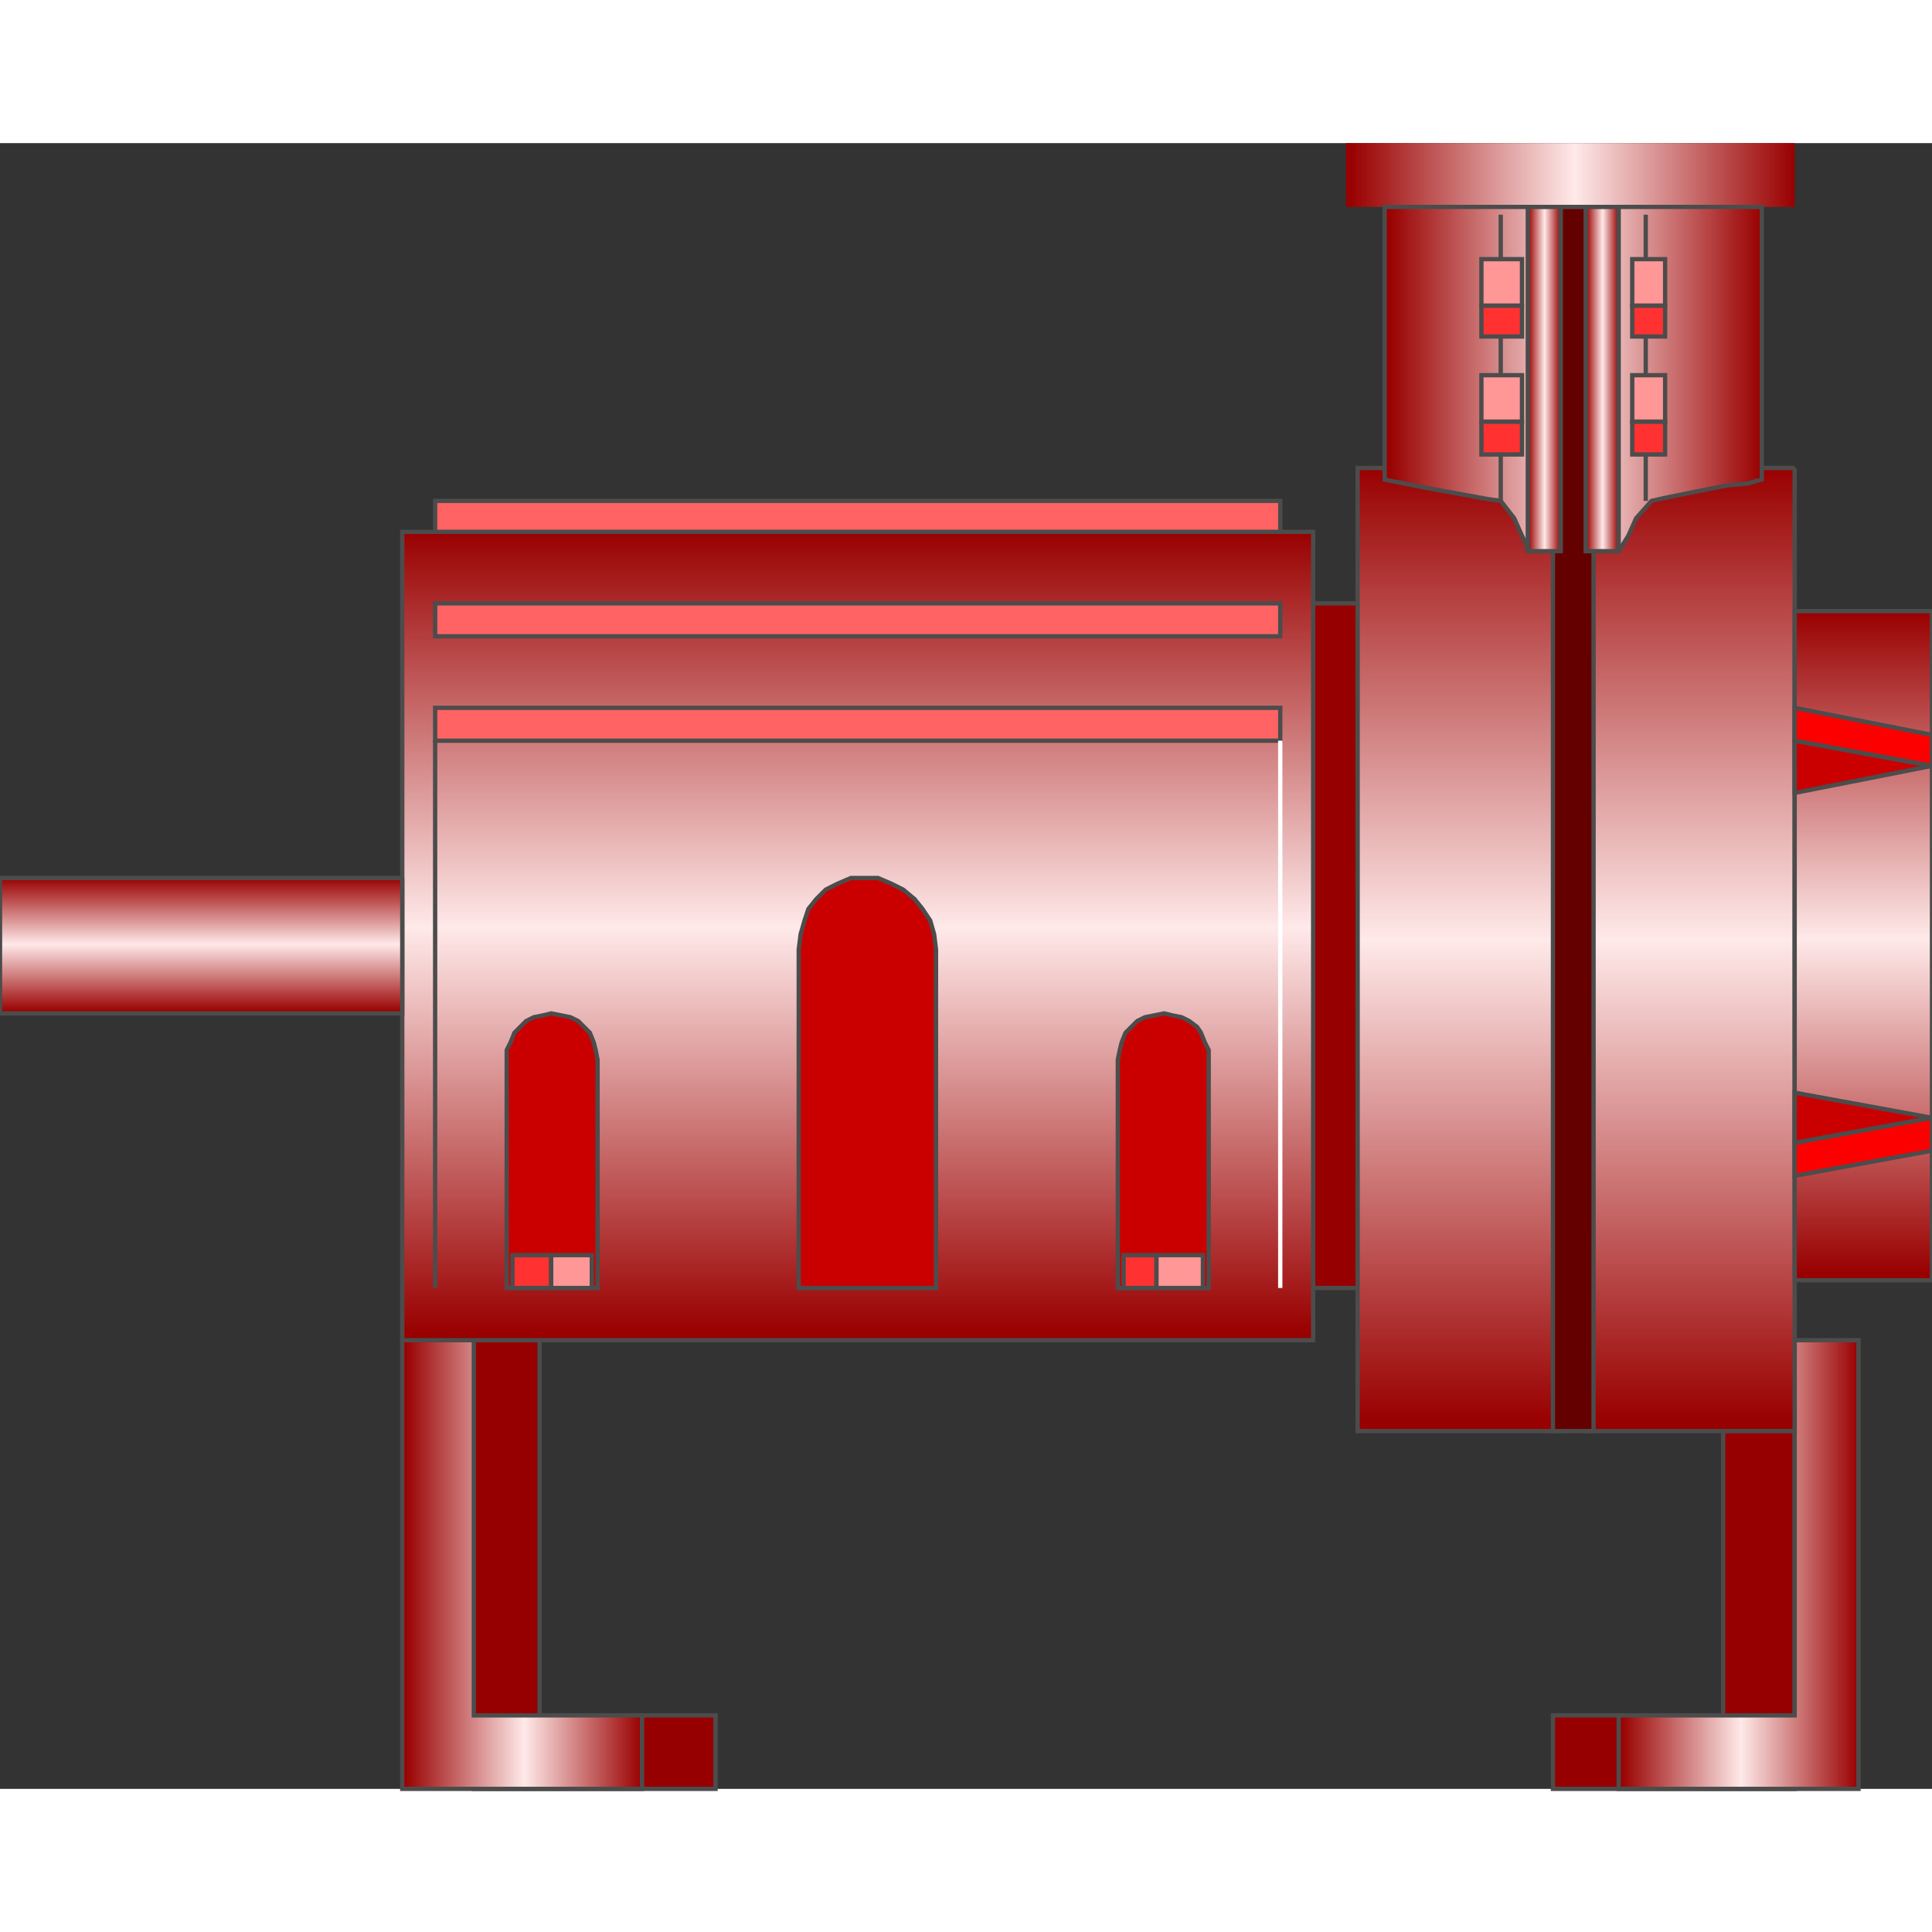
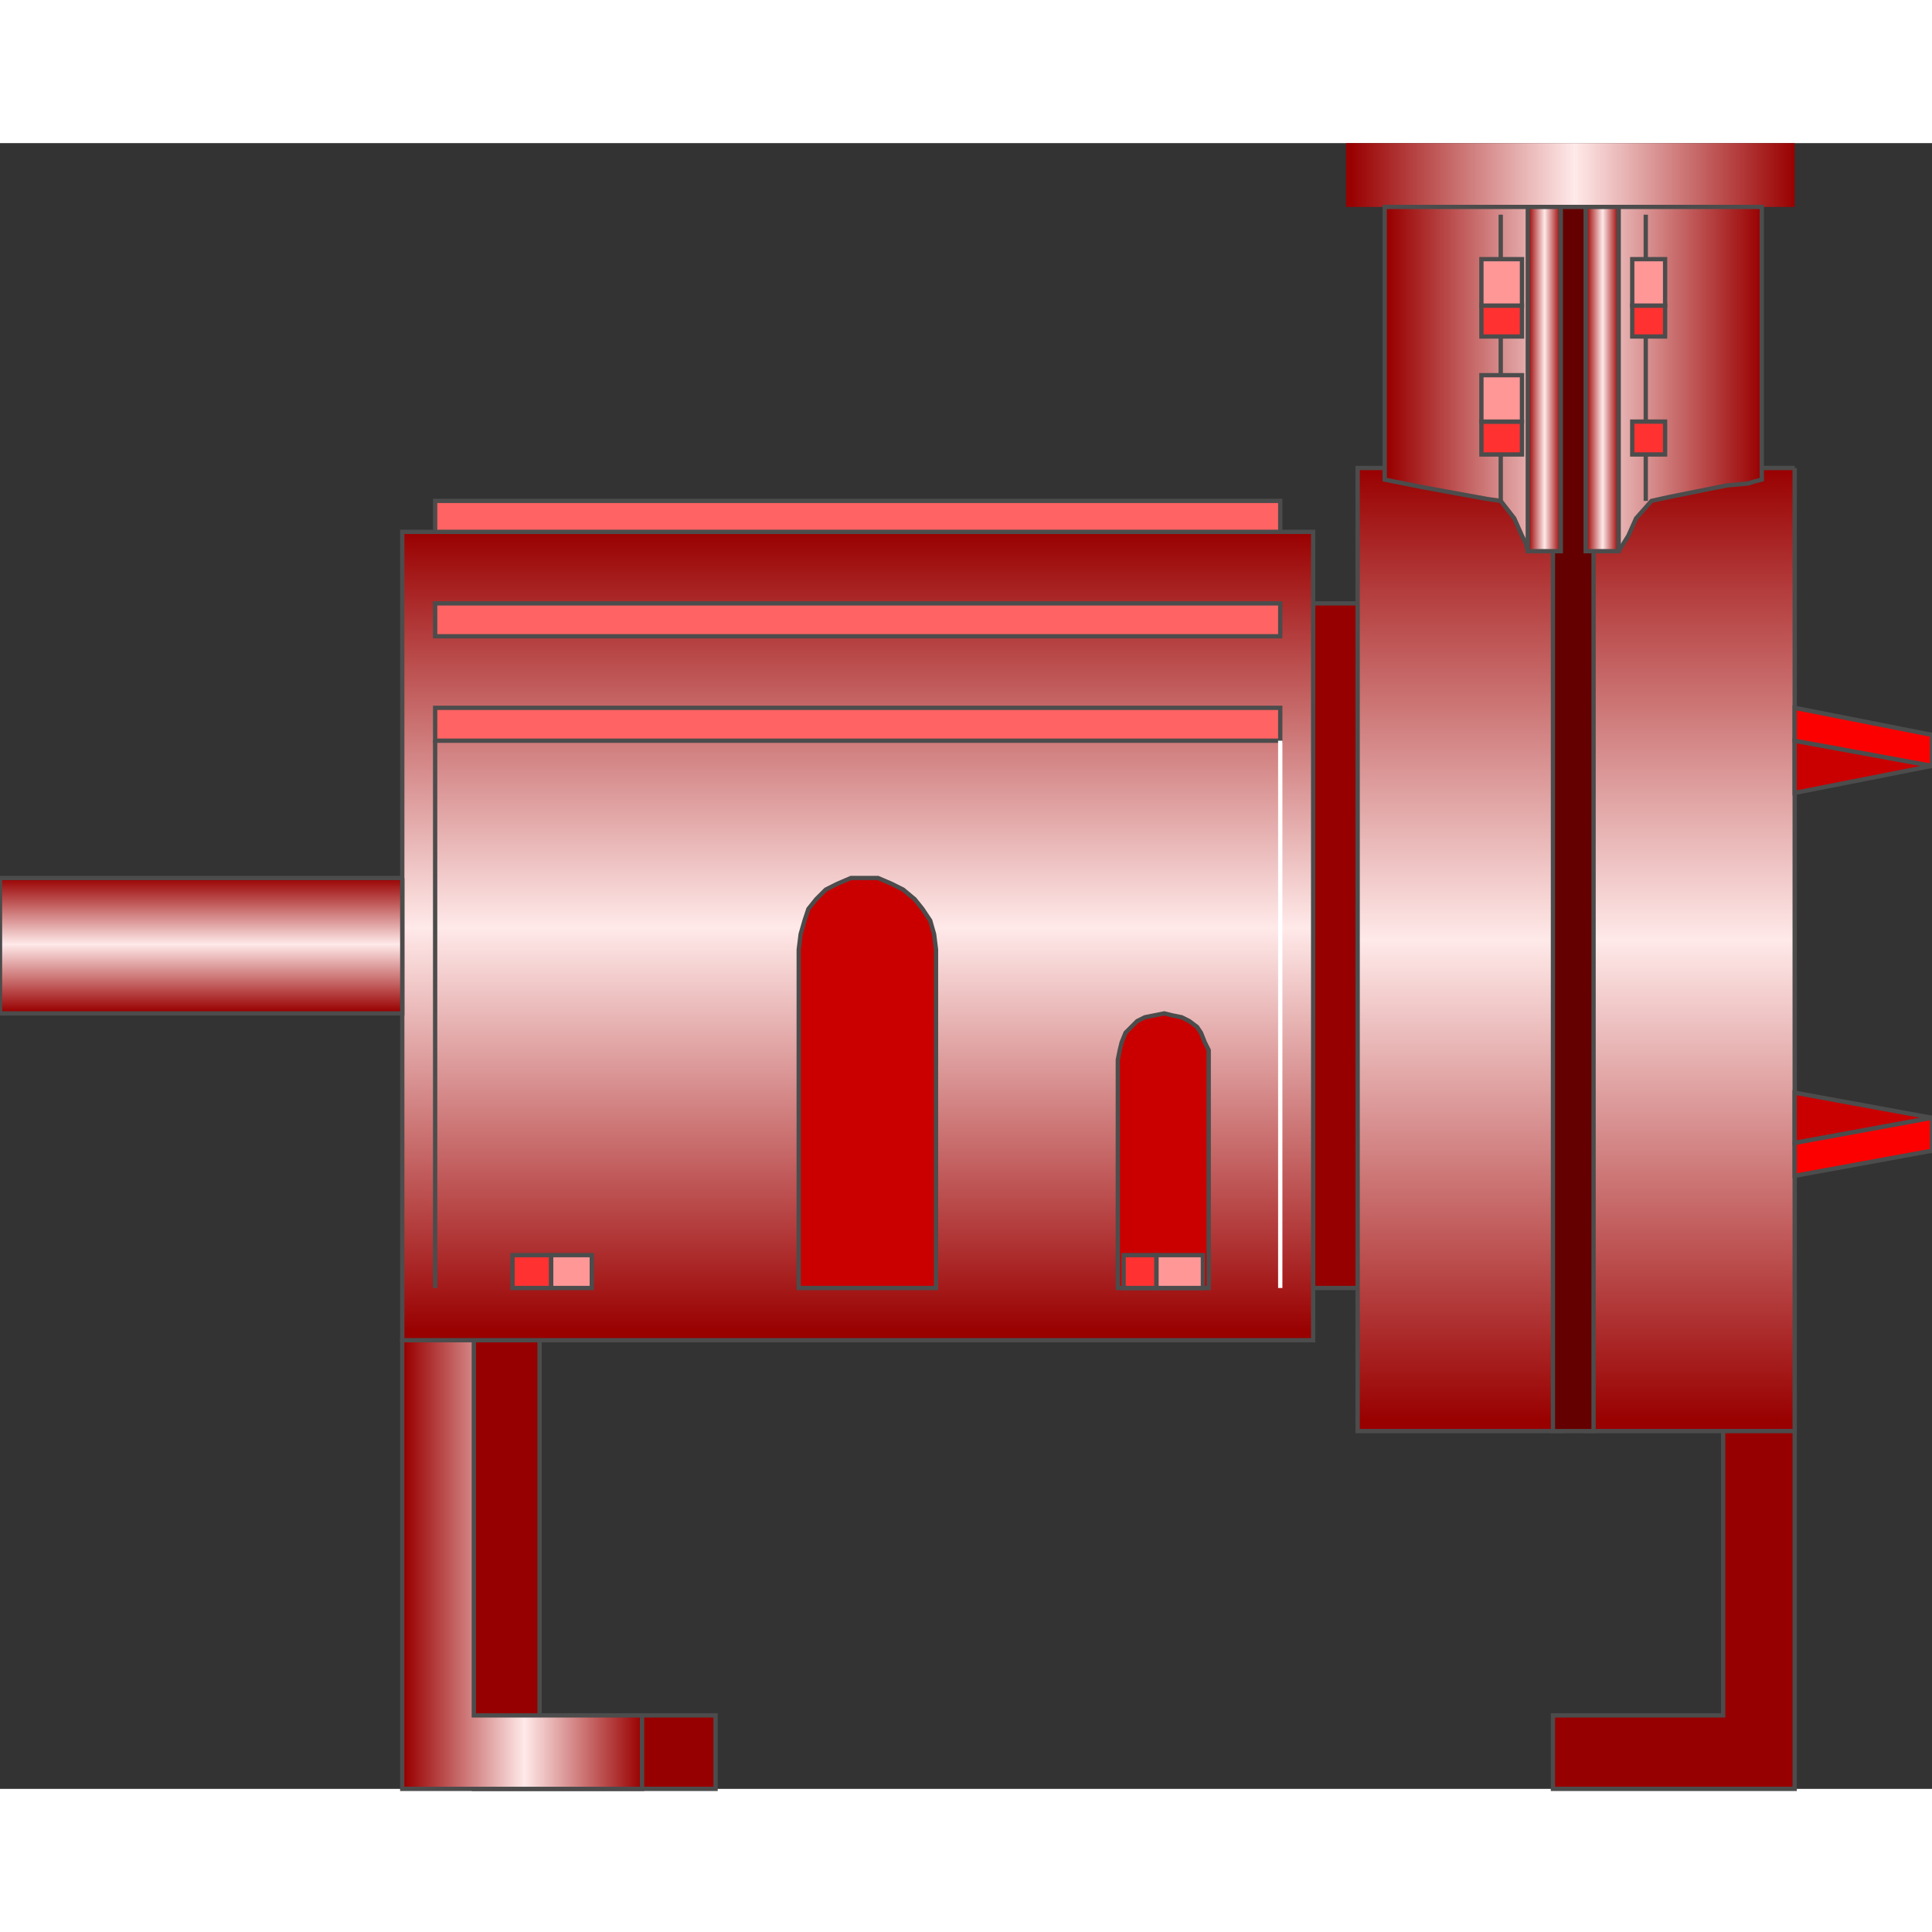
<svg xmlns="http://www.w3.org/2000/svg" version="1.1" width="64px" height="64px" viewBox="0 0 112.5 95.832" enable-background="new 0 0 112.5 95.832" xml:space="preserve">
  <rect x="0" y="0" width="112.5" height="95.832" fill="#333333" stroke="none" />
  <g id="Group_Pump_Support">
    <path fill="#970000" stroke="#4C4C4C" stroke-width="0.25" d="M31.419,69.706H27.59v26.126h14.077v-4.279H31.419V69.706z" />
    <path fill="#970000" stroke="#4C4C4C" stroke-width="0.25" d="M100.338,69.706h4.166v26.126H90.428v-4.279h9.91V69.706z" />
    <linearGradient id="SVGID_1_" gradientUnits="userSpaceOnUse" x1="94.256" y1="13.063" x2="108.221" y2="13.063" gradientTransform="matrix(1 0 0 -1 0 95.832)">
      <stop offset="0.01" style="stop-color:#990000" />
      <stop offset="0.51" style="stop-color:#FFE9E9" />
      <stop offset="1" style="stop-color:#990000" />
    </linearGradient>
-     <path fill="url(#SVGID_1_)" stroke="#4C4C4C" stroke-width="0.25" d="M104.504,69.706h3.717v26.126H94.256v-4.279h10.248V69.706z" />
    <linearGradient id="SVGID_2_" gradientUnits="userSpaceOnUse" x1="23.423" y1="13.063" x2="37.387" y2="13.063" gradientTransform="matrix(1 0 0 -1 0 95.832)">
      <stop offset="0.01" style="stop-color:#990000" />
      <stop offset="0.51" style="stop-color:#FFE9E9" />
      <stop offset="1" style="stop-color:#990000" />
    </linearGradient>
    <path fill="url(#SVGID_2_)" stroke="#4C4C4C" stroke-width="0.25" d="M27.59,69.706h-4.167v26.126h13.964v-4.279H27.59V69.706z" />
  </g>
  <g id="Group_Volute_Chamber">
    <path fill="#970000" stroke="#4C4C4C" stroke-width="0.25" d="M79.504,26.801h-3.04v39.865h3.04V26.801z" />
    <linearGradient id="SVGID_3_" gradientUnits="userSpaceOnUse" x1="98.423" y1="20.833" x2="98.423" y2="76.915" gradientTransform="matrix(1 0 0 -1 0 95.832)">
      <stop offset="0.01" style="stop-color:#990000" />
      <stop offset="0.51" style="stop-color:#FFE9E9" />
      <stop offset="1" style="stop-color:#990000" />
    </linearGradient>
    <path fill="url(#SVGID_3_)" stroke="#4C4C4C" stroke-width="0.25" d="M104.504,18.918H92.342v56.081h12.162V18.918" />
    <linearGradient id="SVGID_4_" gradientUnits="userSpaceOnUse" x1="84.967" y1="20.833" x2="84.967" y2="76.915" gradientTransform="matrix(1 0 0 -1 0 95.832)">
      <stop offset="0.01" style="stop-color:#990000" />
      <stop offset="0.51" style="stop-color:#FFE9E9" />
      <stop offset="1" style="stop-color:#990000" />
    </linearGradient>
    <path fill="url(#SVGID_4_)" stroke="#4C4C4C" stroke-width="0.25" d="M90.878,18.918H79.055v56.081h11.823V18.918" />
    <path fill="#650000" stroke="#4C4C4C" stroke-width="0.25" d="M92.793,2.59h-2.365v72.409h2.365V2.59z" />
  </g>
  <g id="Group_Downstream_Pipe_Flange">
    <linearGradient id="SVGID_5_" gradientUnits="userSpaceOnUse" x1="108.502" y1="29.617" x2="108.502" y2="68.581" gradientTransform="matrix(1 0 0 -1 0 95.832)">
      <stop offset="0.01" style="stop-color:#990000" />
      <stop offset="0.51" style="stop-color:#FFE9E9" />
      <stop offset="1" style="stop-color:#990000" />
    </linearGradient>
-     <path fill="url(#SVGID_5_)" stroke="#4C4C4C" stroke-width="0.25" d="M112.499,27.252h-7.995v38.963h7.995V27.252" />
    <path fill="#CA0000" stroke="#4C4C4C" stroke-width="0.25" d="M104.504,37.837l7.995-1.577l-7.995-1.464V37.837z" />
    <path fill="#CA0000" stroke="#4C4C4C" stroke-width="0.25" d="M104.504,55.292l7.995,1.464l-7.995,1.464V55.292z" />
    <path fill="#FC0000" stroke="#4C4C4C" stroke-width="0.25" d="M112.499,36.261l-7.995-1.464v-1.915l7.995,1.577V36.261z" />
    <path fill="#FC0000" stroke="#4C4C4C" stroke-width="0.25" d="M112.499,56.756l-7.995,1.464v1.915l7.995-1.465V56.756z" />
  </g>
  <g id="Group_Upstream_Pipe_Flange">
    <linearGradient id="SVGID_6_" gradientUnits="userSpaceOnUse" x1="78.378" y1="93.975" x2="104.504" y2="93.975" gradientTransform="matrix(1 0 0 -1 0 95.832)">
      <stop offset="0.01" style="stop-color:#990000" />
      <stop offset="0.51" style="stop-color:#FFE9E9" />
      <stop offset="1" style="stop-color:#990000" />
    </linearGradient>
    <path fill="url(#SVGID_6_)" d="M104.504,3.716V0H78.378v3.716H104.504z" />
    <linearGradient id="SVGID_7_" gradientUnits="userSpaceOnUse" x1="80.631" y1="82.094" x2="102.589" y2="82.094" gradientTransform="matrix(1 0 0 -1 0 95.832)">
      <stop offset="0.01" style="stop-color:#990000" />
      <stop offset="0.51" style="stop-color:#FFE9E9" />
      <stop offset="1" style="stop-color:#990000" />
    </linearGradient>
    <path fill="url(#SVGID_7_)" stroke="#4C4C4C" stroke-width="0.25" d="M94.256,23.761l0.563-0.901l0.451-1.013l0.899-1.014   l1.015-0.225l1.127-0.225l1.125-0.226l1.127-0.225l1.237-0.113l0.339-0.112l0.45-0.113V3.716H80.631v1.013v1.014v13.851   l1.125,0.225l1.127,0.226l1.238,0.225l1.238,0.225l1.238,0.226l0.789,0.112l0.788,1.014l0.449,1.013l0.228,0.451l0.11,0.45h0.228   h1.688V3.716h1.464V23.76L94.256,23.761L94.256,23.761z" />
    <linearGradient id="SVGID_8_" gradientUnits="userSpaceOnUse" x1="92.342" y1="82.094" x2="94.256" y2="82.094" gradientTransform="matrix(1 0 0 -1 0 95.832)">
      <stop offset="0.01" style="stop-color:#990000" />
      <stop offset="0.51" style="stop-color:#FFE9E9" />
      <stop offset="1" style="stop-color:#990000" />
    </linearGradient>
    <path fill="url(#SVGID_8_)" stroke="#4C4C4C" stroke-width="0.25" d="M94.256,23.761h-1.914V3.716h1.914V23.761z" />
    <linearGradient id="SVGID_9_" gradientUnits="userSpaceOnUse" x1="88.963" y1="82.094" x2="90.878" y2="82.094" gradientTransform="matrix(1 0 0 -1 0 95.832)">
      <stop offset="0.01" style="stop-color:#990000" />
      <stop offset="0.51" style="stop-color:#FFE9E9" />
      <stop offset="1" style="stop-color:#990000" />
    </linearGradient>
    <path fill="url(#SVGID_9_)" stroke="#4C4C4C" stroke-width="0.25" d="M90.878,23.761h-1.915V3.716h1.915V23.761z" />
    <path fill="none" stroke="#4C4C4C" stroke-width="0.25" d="M95.833,20.833V4.167" />
    <path fill="none" stroke="#4C4C4C" stroke-width="0.25" d="M87.387,20.833V4.167" />
  </g>
  <g id="Group_Drive_Shaft_Chamber">
    <linearGradient id="SVGID_10_" gradientUnits="userSpaceOnUse" x1="49.944" y1="26.126" x2="49.944" y2="73.198" gradientTransform="matrix(1 0 0 -1 0 95.832)">
      <stop offset="0.01" style="stop-color:#990000" />
      <stop offset="0.51" style="stop-color:#FFE9E9" />
      <stop offset="1" style="stop-color:#990000" />
    </linearGradient>
    <path fill="url(#SVGID_10_)" stroke="#4C4C4C" stroke-width="0.25" d="M76.464,22.635h-53.04v47.071h53.04V22.635z" />
    <path fill="#FF6363" stroke="#4C4C4C" stroke-width="0.25" d="M74.549,32.882h-49.21v1.915h49.21V32.882z" />
    <path fill="#FF6363" stroke="#4C4C4C" stroke-width="0.25" d="M74.549,26.801h-49.21v1.915h49.21V26.801z" />
    <path fill="#FF6363" stroke="#4C4C4C" stroke-width="0.25" d="M74.549,20.833h-49.21v1.802h49.21V20.833z" />
    <path fill="none" stroke="#FFFFFF" stroke-width="0.25" d="M74.549,34.797v31.869" />
    <path fill="none" stroke="#4C4C4C" stroke-width="0.25" d="M25.338,34.797v31.869" />
  </g>
  <g id="Group_Level_Indicators">
    <path fill="#CA0000" stroke="#4C4C4C" stroke-width="0.25" d="M46.509,46.959v19.707h7.995V46.959l-0.112-0.901l-0.226-0.789   l-0.45-0.676l-0.451-0.563l-0.675-0.563l-0.676-0.338l-0.789-0.338h-0.788H49.55l-0.789,0.338l-0.675,0.338l-0.563,0.563   l-0.45,0.563l-0.225,0.676l-0.226,0.789L46.509,46.959z" />
    <path fill="#CA0000" stroke="#4C4C4C" stroke-width="0.25" d="M65.09,53.377v13.289h5.293V53.377v-0.563l-0.226-0.45l-0.226-0.563   l-0.226-0.338l-0.451-0.338L68.807,50.9l-0.563-0.113l-0.45-0.112l-0.563,0.112L66.666,50.9l-0.449,0.225l-0.338,0.338   l-0.338,0.338l-0.227,0.563l-0.111,0.45L65.09,53.377z" />
-     <path fill="#CA0000" stroke="#4C4C4C" stroke-width="0.25" d="M29.505,53.377v13.289h5.292V53.377l-0.112-0.563l-0.113-0.45   l-0.225-0.563l-0.338-0.338l-0.338-0.338l-0.45-0.225l-0.563-0.113l-0.563-0.112l-0.45,0.112L31.082,50.9l-0.451,0.225   l-0.338,0.338l-0.338,0.338l-0.225,0.563l-0.225,0.45V53.377z" />
    <path fill="#FF3131" stroke="#4C4C4C" stroke-width="0.25" d="M65.428,64.752h1.914v1.914h-1.914V64.752z" />
    <path fill="#FF9797" stroke="#4C4C4C" stroke-width="0.25" d="M70.045,64.752h-2.703v1.914h2.703V64.752z" />
    <path fill="#FF3131" stroke="#4C4C4C" stroke-width="0.25" d="M29.843,64.752h2.252v1.914h-2.252V64.752z" />
    <path fill="#FF9797" stroke="#4C4C4C" stroke-width="0.25" d="M34.46,64.752h-2.365v1.914h2.365V64.752z" />
  </g>
  <g id="Group_Float_Switch">
    <path fill="#FF3131" stroke="#4C4C4C" stroke-width="0.25" d="M86.262,18.13v-1.915h2.363v1.915H86.262z" />
    <path fill="#FF9797" stroke="#4C4C4C" stroke-width="0.25" d="M86.262,13.513v2.703h2.363v-2.703H86.262z" />
    <path fill="#FF3131" stroke="#4C4C4C" stroke-width="0.25" d="M86.262,11.261V9.459h2.363v1.802H86.262z" />
    <path fill="#FF9797" stroke="#4C4C4C" stroke-width="0.25" d="M86.262,6.757V9.46h2.363V6.757H86.262z" />
    <path fill="#FF3131" stroke="#4C4C4C" stroke-width="0.25" d="M95.045,18.13v-1.915h1.914v1.915H95.045z" />
-     <path fill="#FF9797" stroke="#4C4C4C" stroke-width="0.25" d="M95.045,13.513v2.703h1.914v-2.703H95.045z" />
    <path fill="#FF3131" stroke="#4C4C4C" stroke-width="0.25" d="M95.045,11.261V9.459h1.914v1.802H95.045z" />
    <path fill="#FF9797" stroke="#4C4C4C" stroke-width="0.25" d="M95.045,6.757V9.46h1.914V6.757H95.045z" />
  </g>
  <g id="Group_Plastic_Impeller_Shaft">
    <linearGradient id="SVGID_11_" gradientUnits="userSpaceOnUse" x1="11.712" y1="45.157" x2="11.712" y2="53.041" gradientTransform="matrix(1 0 0 -1 0 95.832)">
      <stop offset="0.01" style="stop-color:#990000" />
      <stop offset="0.51" style="stop-color:#FFE9E9" />
      <stop offset="1" style="stop-color:#990000" />
    </linearGradient>
    <path fill="url(#SVGID_11_)" stroke="#4C4C4C" stroke-width="0.25" d="M23.424,42.792H0.001v7.883h23.423V42.792" />
  </g>
</svg>